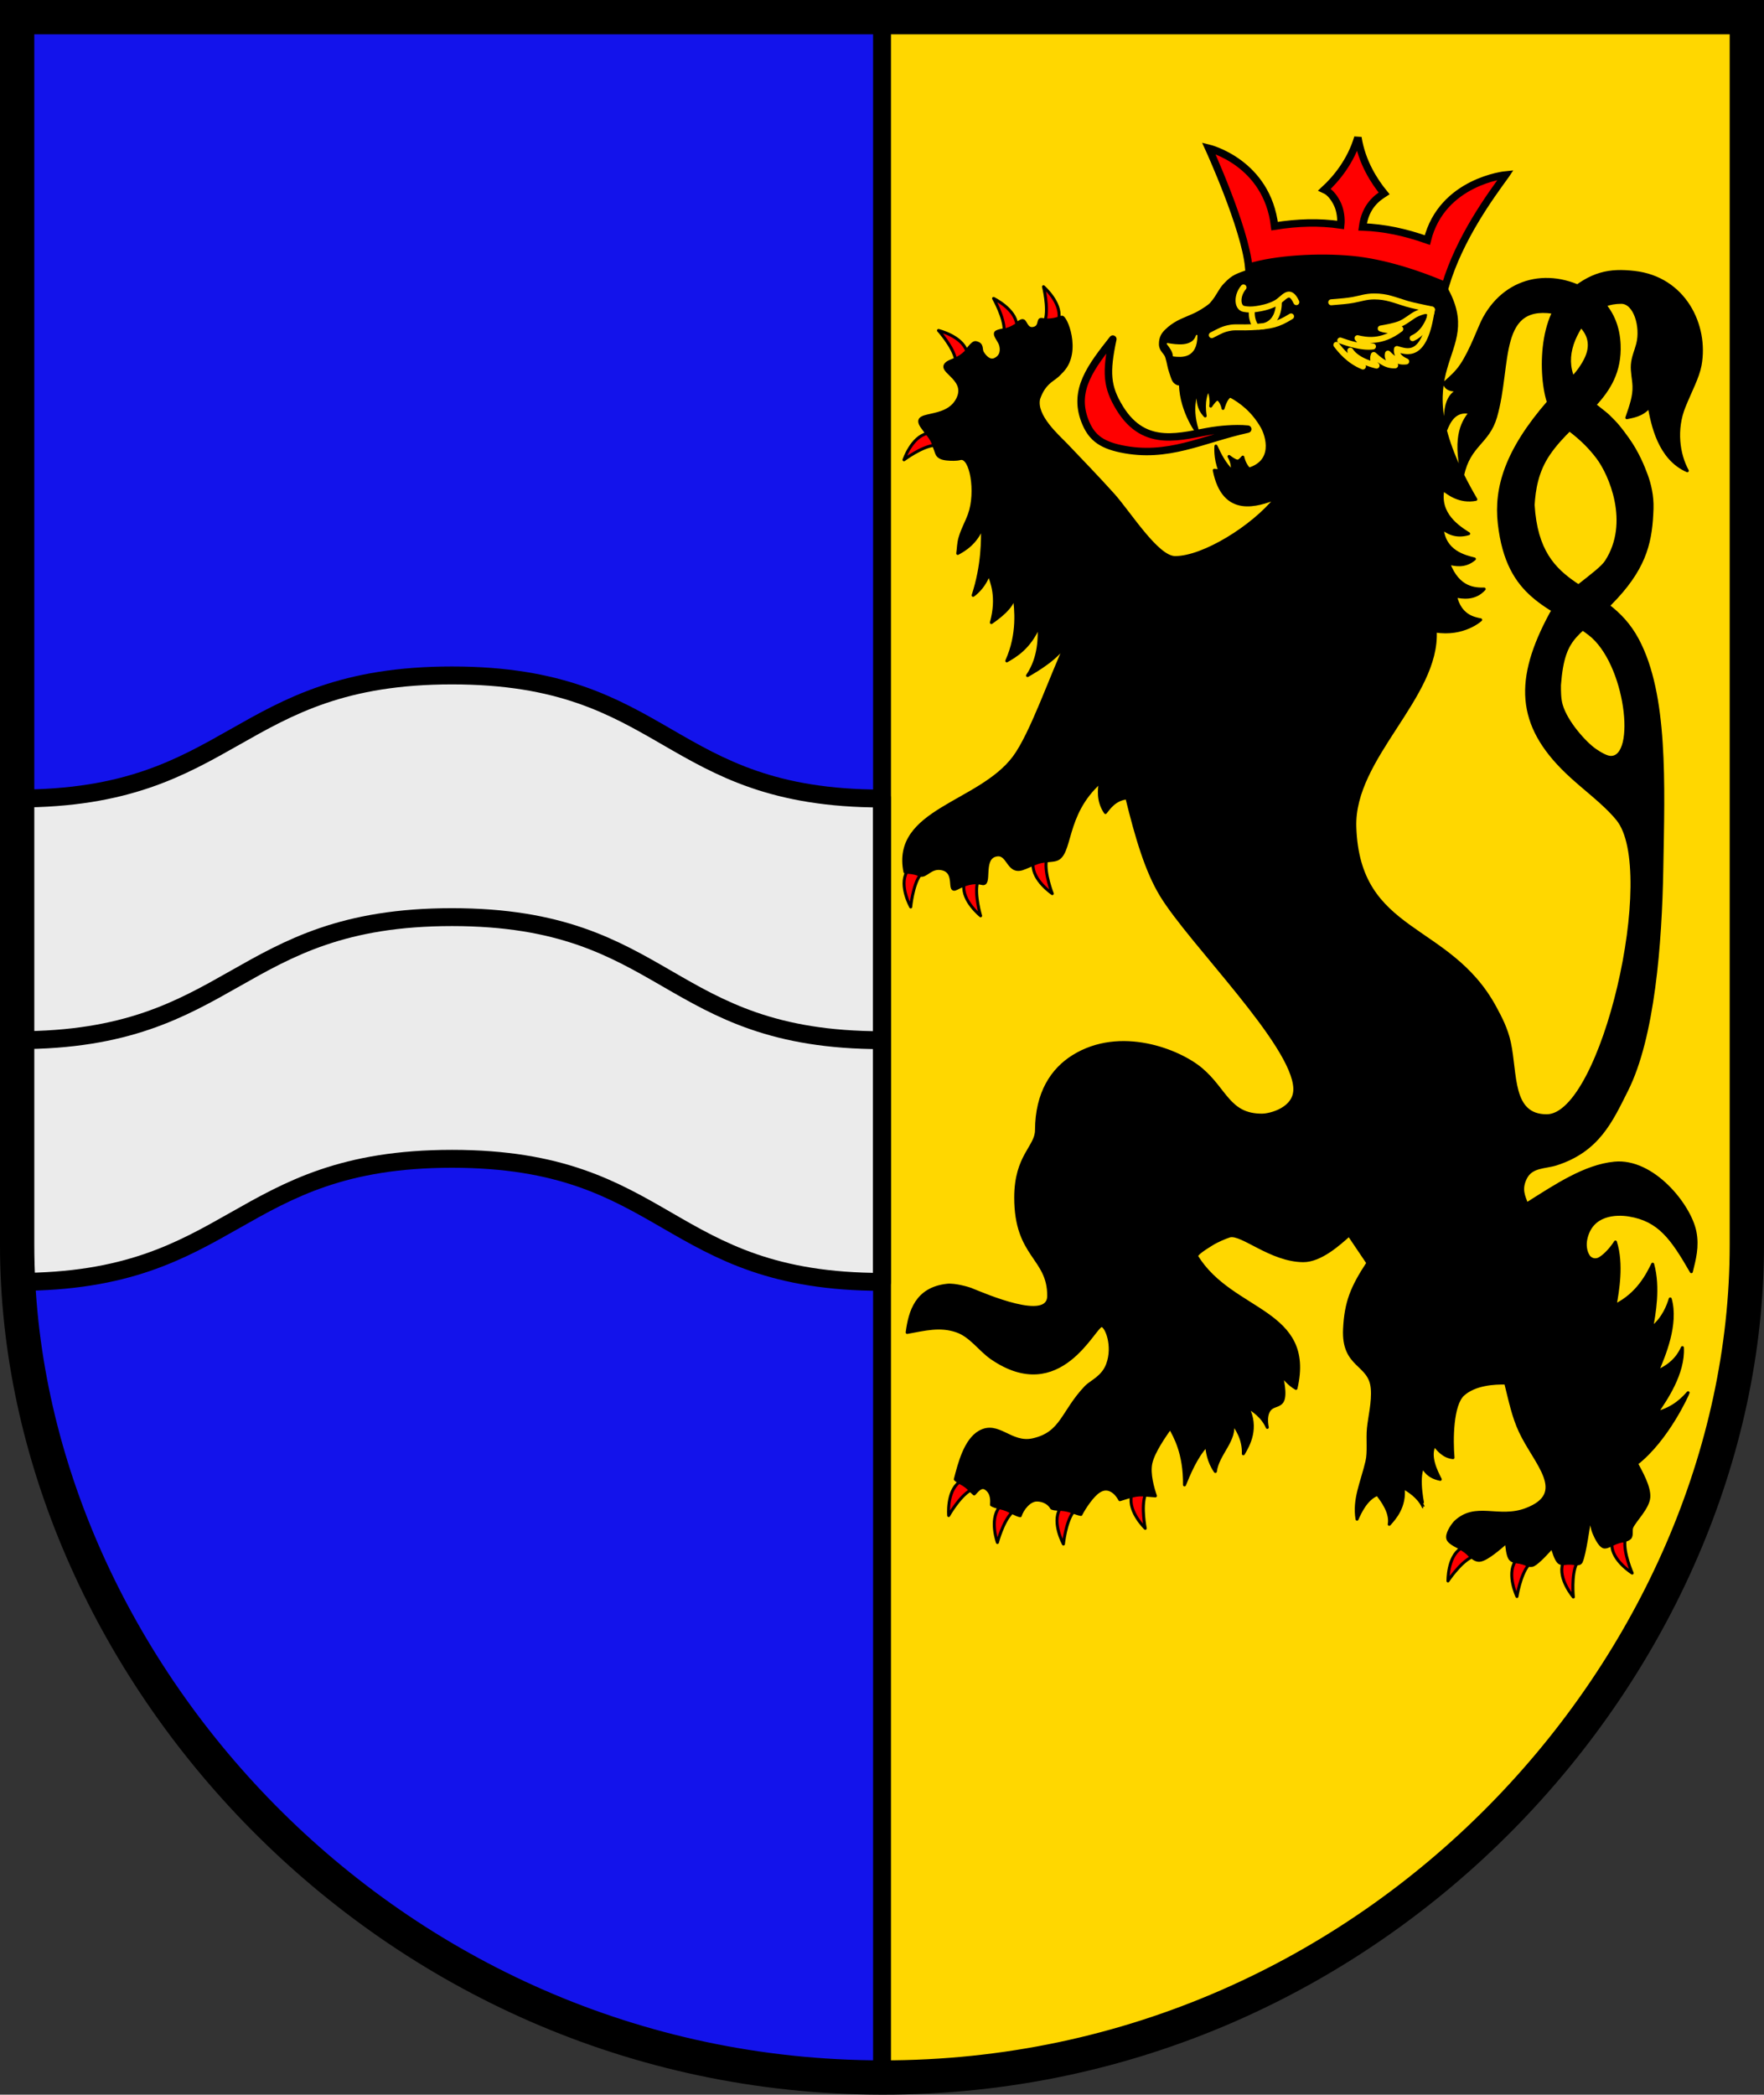
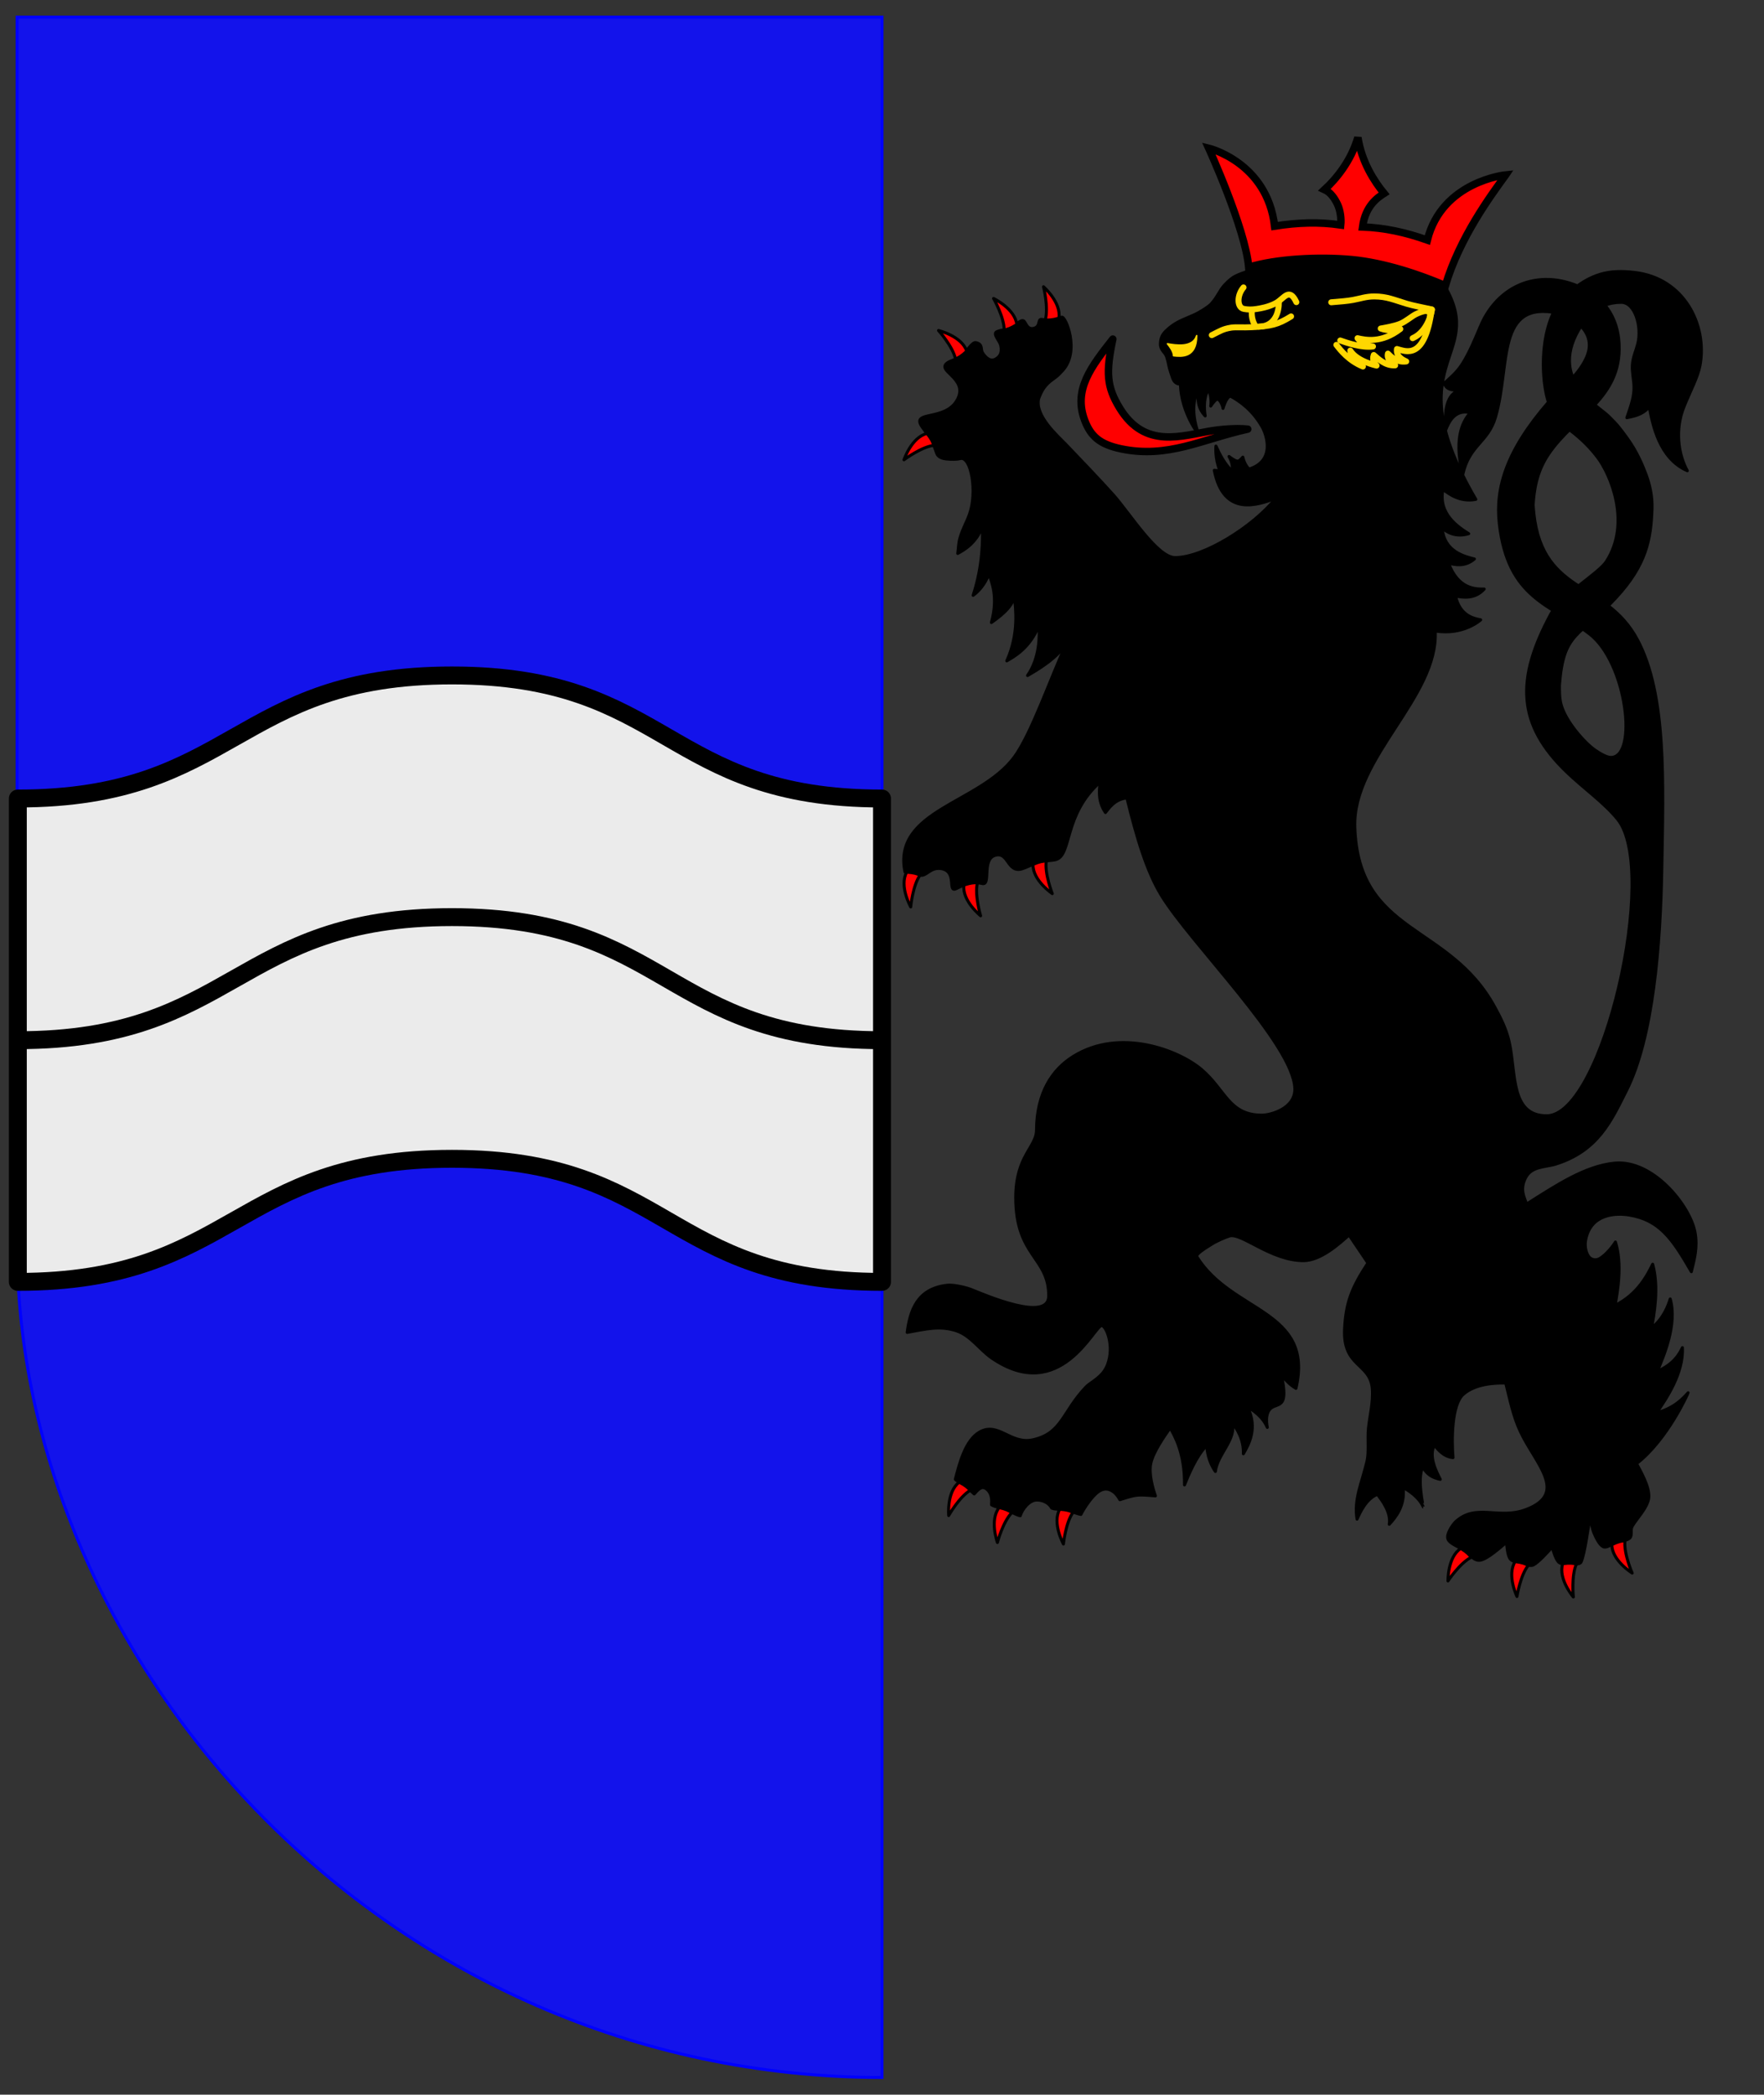
<svg xmlns="http://www.w3.org/2000/svg" xmlns:ns1="http://www.inkscape.org/namespaces/inkscape" xmlns:ns2="http://sodipodi.sourceforge.net/DTD/sodipodi-0.dtd" version="1.1" width="788.304" height="936.045" id="svg2846" ns1:version="0.47 r22583" ns2:docname="COA_Rhein-Neckar-Kreis.svg">
  <rect width="100%" height="100%" fill="#333333" stroke="none" />
  <defs id="defs2888">
    <ns1:perspective ns2:type="inkscape:persp3d" ns1:vp_x="0 : 528 : 1" ns1:vp_y="0 : 1000 : 0" ns1:vp_z="816 : 528 : 1" ns1:persp3d-origin="408 : 352 : 1" id="perspective2892" />
  </defs>
  <ns2:namedview pagecolor="#ffffff" bordercolor="#666666" borderopacity="1" objecttolerance="10" gridtolerance="10" guidetolerance="10" ns1:pageopacity="0" ns1:pageshadow="2" ns1:window-width="640" ns1:window-height="480" id="namedview2886" showgrid="false" ns1:zoom="0.23579545" ns1:cx="400.63735" ns1:cy="428.878" ns1:window-x="0" ns1:window-y="0" ns1:window-maximized="0" ns1:current-layer="svg2846" />
  <g id="dp_dp001" transform="translate(-7.363,-20.833)">
    <path id="dp_path002" d="M 401.515,949.211 C 179.003,948.916 15.027,763.012 15.031,577.34 15.035,394.377 15.029,211.439 15.029,28.5 c 128.824,0 257.676,0 386.5,0 0,306.9 -0.014,613.811 -0.014,920.711 z" style="fill:#1313eb;fill-rule:evenodd;stroke:#0000ff;stroke-width:1.333" />
-     <path id="dp_path003" d="m 401.529,949.209 c 0,-306.897 0,-613.804 0,-920.701 C 530.353,28.5 659.176,28.5 788,28.5 c 0,182.939 -0.005,365.877 -10e-4,548.84 0.004,185.672 -163.958,372.164 -386.47,371.869 z" style="fill:#ffd700;fill-rule:evenodd;stroke:#ffd700;stroke-width:1.333" />
    <path id="dp_path004" d="m 15.333,377.664 0,216.001 c 97.011,0 97.011,-54.997 194.019,-54.997 97.011,0 95.16,54.997 192.168,54.997 0,-72 0,-144.001 0,-216.001 -97.008,0 -95.157,-54.997 -192.168,-54.997 -97.008,0 -97.008,54.997 -194.019,54.997 z" style="fill:#ebebeb;fill-rule:evenodd;stroke:#000000;stroke-width:8;stroke-linejoin:round" />
    <path id="dp_path005" d="m 15.333,485.664 c 97.011,0 97.011,-54.997 194.019,-54.997 97.011,0 95.16,54.997 192.168,54.997" style="fill:none;stroke:#000000;stroke-width:8;stroke-linejoin:round" />
    <path id="dp_path006" d="m 481.8,162.6 c 1.675,-0.845 8.391,15.227 0.391,23.857 -1.831,1.975 -2.584,2.667 -4.188,3.775 -3.754,2.592 -5.3,5.439 -6.488,8.768 -1.784,7.737 8.684,16.757 12.218,20.457 7.307,7.648 14.479,15.102 21.044,22.388 7.259,8.058 19.682,28.15 27.723,28.155 12.753,0.008 34.913,-13.875 45,-26.5 -7.777,2.889 -23.333,8.667 -27.5,-12.5 5.833,0.547 9.248,0.945 14.001,-0.132 13.66,-3.095 9.491,-15.561 7.414,-19.209 -4.072,-7.148 -9.475,-11.355 -14.614,-14.046 -5.086,-2.662 -13.926,-3.588 -23.156,-5.3 -2.038,-0.797 -2.177,-2.486 -3.064,-4.938 -0.921,-2.547 -0.949,-4.123 -1.797,-6.919 -0.697,-2.299 -2.824,-2.915 -2.844,-5.859 -0.02,-2.953 1.108,-4.596 2.62,-6.034 1.825,-1.736 3.2,-2.694 5.14,-3.763 2.48,-1.368 6.655,-2.808 9.188,-4.224 2.147,-1.2 5.204,-3.123 6.012,-4.276 2.777,-3.179 3.448,-5.703 5.755,-8.168 3.897,-4.167 5.405,-4.281 11.585,-6.532 18.857,-6.867 58.973,-8.605 87.04,7.52 18.415,31.959 -22.513,33.08 13.616,94.869 -7.136,1.386 -12.176,-2.52 -14.696,-4.473 -2.237,11.076 6.921,16.899 11.501,19.809 -6.07,1.811 -9.904,-0.888 -11.824,-2.452 0.834,10.52 10.07,12.674 14.375,13.75 -4.373,3.749 -8.957,2.5 -11.563,1.874 4.376,11.668 12.084,11.598 15.939,11.563 -4.271,4.791 -9.965,3.68 -12.813,3.125 1.98,8.855 8.16,10.035 11.25,10.626 0,0 -7.606,7.082 -20.313,5 1.489,29.465 -36.919,56.538 -35.936,87.542 1.537,48.491 42.021,42.734 62.588,80.6 2.555,4.703 5.163,9.719 6.48,15.814 3.036,14.045 0.525,32.658 16.676,32.673 25.052,-0.009 50.313,-109.671 31.684,-132.508 -6.148,-7.536 -15.244,-13.851 -22.784,-21.107 -22.037,-21.206 -22.904,-41.397 -6.945,-70.821 4.976,-8.631 21.23,-17.917 24.674,-23.225 11.275,-17.376 1.748,-39.168 -3.936,-46.591 -2.948,-3.851 -6.597,-7.885 -13.014,-12.671 -3.376,-2.786 -4.788,-4.097 -7.24,-8.125 -5.268,-8.653 -7.046,-39.661 6.144,-51.611 11.25,-10.193 19.65,-11.462 30.617,-10.221 0,0 0,0 0,0 22.325,2.527 32.615,23.617 29.344,41.481 -0.984,5.375 -4.239,11.263 -7.164,18.502 -4.14,10.245 -2.557,21.352 1.46,28.657 -12.667,-5.533 -15.556,-20.911 -17,-28.6 -3.133,3.867 -7.711,4.356 -10.023,4.897 1.907,-5.57 3.356,-9.589 3.191,-14.149 -0.116,-3.192 -0.949,-6.251 -0.72,-9.541 0.232,-3.323 1.552,-6.022 2.383,-9.231 1.99,-7.691 -1.188,-18.659 -7.354,-18.641 -10.82,0.03 -16.053,7.021 -19.336,12.896 -5.728,10.252 -5.645,20.798 4.876,30.718 2.316,2.184 6.968,5.498 8.862,7.326 3.697,3.569 5.257,5.597 8.48,10.081 4.316,6.005 6.932,12.441 8.329,16.269 1.401,3.84 2.739,9.074 2.54,14.967 -0.464,13.779 -2.592,25.083 -15.924,39.565 -16.532,17.96 -23.615,15 -25.44,39.238 -0.007,2.801 -0.025,6.057 0.804,8.93 2.225,7.712 10.655,17.026 15.088,20.095 2.507,1.736 5.249,3.24 6.984,3.269 12.319,0.304 7.287,-42.438 -9.509,-55.221 -17.29,-13.159 -36.448,-15.516 -40.258,-49.325 -1.789,-15.887 3.15,-32.598 22.108,-54.371 6.099,-7.005 12.127,-10.521 16.328,-18.683 6.912,-13.428 -8.152,-19.994 -12.009,-20.889 -28.048,-5.967 -21.276,22.875 -28.101,46.389 -3.359,11.571 -11.863,12.418 -14.699,26.011 -4.333,-18.2 0.823,-24.733 3.4,-28 -7.093,-1.581 -9.621,4.503 -10.885,7.544 -1.459,-15.749 4.596,-17.249 7.624,-18 -6.75,1.375 -7.834,-1.293 -8.375,-2.627 3.148,-2.825 5.476,-4.858 7.591,-7.962 4.614,-6.775 8.061,-17.087 10.321,-21.19 10.447,-18.968 31.82,-22.477 50.089,-9.712 7.378,6.316 9.843,14.114 10.16,21.55 1.03,24.12 -19.862,31.769 -31.512,48.948 -5.322,7.849 -6.482,15.993 -6.917,22.705 2.473,40.972 32.047,32.801 46.68,60.355 13.031,24.534 11.497,63.913 10.827,102.317 -0.579,33.169 -3.763,75.151 -15.734,98.937 -6.84,13.592 -12.642,26.875 -31.465,32.904 -4.96,1.588 -11.017,0.855 -13.713,6.263 -2.508,5.031 -0.775,8.173 0.509,11.648 13.171,-8.308 25.992,-16.951 39.217,-18.271 17.146,-1.71 33.635,18.747 35.988,30.692 1.312,6.659 -0.224,12.219 -1.605,17.819 -8.601,-14.936 -14.339,-23.143 -27.839,-25.337 -5.685,-0.924 -16.945,-0.716 -19.33,10.83 -0.514,2.488 -0.238,5.45 1.234,7.639 0.71,1.056 2.739,2.312 5.038,0.949 2.921,-1.732 5.854,-5.504 6.977,-7.361 3.147,9.92 0.943,22.187 -0.16,28.32 10.24,-5.013 14.613,-13.937 16.8,-18.4 2.88,10.4 0.64,22.453 -0.48,28.48 5.387,-4.213 7.449,-10.151 8.32,-12.96 3.2,11.253 -2.773,25.297 -5.76,32.32 7.627,-3.253 10.116,-8.231 11.2,-10.56 0.64,11.467 -7.467,23.236 -11.52,29.12 7.893,-2.027 12.017,-6.649 14.08,-8.96 -0.009,0.255 -9.148,20.891 -23.04,31.68 1.903,3.605 5.816,10.327 5.471,15.041 -0.346,4.715 -6.123,10.211 -7.544,13.251 -0.718,1.535 0.236,3.815 -0.988,4.987 -1.242,1.188 -4.483,1.501 -6.459,2.141 -1.795,0.581 -3.815,2.432 -5.4,1.7 -1.585,-0.732 -3.155,-3.839 -4.111,-6.096 -0.965,-2.28 -1.444,-5.816 -1.684,-7.584 -0.8,4.461 -2.437,16.851 -4.005,20.38 -0.739,1.663 -3.717,0.767 -5.4,0.8 -1.579,0.031 -3.56,0.493 -4.7,-0.6 -1.267,-1.216 -2.356,-4.872 -2.9,-6.7 -2.033,2.261 -6.101,6.784 -8.384,7.949 -1.604,0.819 -3.579,-0.501 -5.315,-0.96 -1.736,-0.458 -4.04,-0.333 -5.101,-1.789 -1.117,-1.532 -1.439,-5.444 -1.6,-7.4 -2.903,2.483 -8.492,7.447 -11.692,8.029 -2.876,0.524 -5.089,-2.936 -7.508,-4.529 -2.401,-1.583 -6.373,-2.968 -7.007,-5.035 -0.633,-2.066 1.607,-5.534 3.207,-7.365 9.237,-8.867 19.369,-1 31.777,-5.716 19.127,-7.269 4.012,-20.644 -2.626,-34.912 -3.14,-6.748 -4.455,-13.453 -6.5,-21.592 -5.055,-0.145 -13.763,0.368 -19.014,5.072 -5.13,4.597 -5.234,20.387 -4.537,28.248 -4.267,-0.367 -6.956,-3.856 -8.3,-5.6 -2.733,4.9 0.823,11.833 2.6,15.3 -5.4,-1.067 -7,-4.089 -7.8,-5.6 -2.7,5.467 0.3,17.9 0.2,17.9 -2.1,-4.6 -6.7,-7.333 -9,-8.7 1.033,8.5 -3.789,13.833 -6.2,16.5 0.933,-5.267 -3.223,-10.689 -5.3,-13.4 -5.033,2 -7.744,8.067 -9.1,11.1 -1.471,-8.931 2.133,-16.085 4.421,-25.744 1.024,-4.324 0.203,-9.896 0.678,-14.887 0.474,-4.985 2.213,-11.658 1.722,-17.698 -0.942,-11.606 -13.264,-9.471 -12.384,-26.791 0.6,-11.817 3.23,-18.405 10.43,-29.359 -2.81,-4.166 -5.618,-8.334 -8.427,-12.501 -4.215,3.744 -12.657,11.512 -20.48,11.461 -14.493,-0.093 -27.447,-12.465 -32.867,-11.066 -1.878,0.605 -5.636,2.157 -8.08,3.706 -2.432,1.543 -7.298,4.443 -6.585,5.594 15.667,25.282 52.515,23.606 44.287,58.83 C 583.2,639.333 581,636.444 579.9,635 c 0.219,1.051 2.365,9.248 0.423,12.18 -1.087,1.64 -3.096,1.681 -4.594,2.645 -3.56,2.292 -2.061,8.676 -2.029,8.875 -2.133,-4.967 -6.577,-7.789 -8.9,-9.2 4.9,9.5 0.433,17.167 -1.8,21 0.233,-6.867 -3.256,-11.623 -5,-14 2.005,7.625 -6.587,14.109 -7.5,21.9 -3.2,-4.567 -3.667,-9.256 -3.9,-11.6 -4.7,4.767 -8.167,13.323 -9.9,17.6 0.133,-14.167 -4.289,-21.656 -6.4,-25.5 -2.509,3.569 -7.544,10.724 -8.644,15.791 -1.043,4.805 0.943,11.416 2.044,14.609 -1.957,-0.117 -5.551,-0.583 -8.2,-0.3 -2.637,0.281 -5.937,1.499 -7.7,2 -0.675,-1.217 -1.885,-3.157 -3.929,-4.185 -3.82,-1.922 -7,1.276 -9.804,4.98 -1.587,2.094 -3.032,4.506 -3.667,5.805 -2.103,-0.388 -4.257,-1.501 -6.653,-1.993 -2.527,-0.519 -4.834,-0.128 -6.4,-0.855 -1.075,-2.033 -3.483,-3.549 -6.528,-3.605 -3.551,-0.066 -6.682,4.257 -7.535,7.042 -2.021,-0.448 -4.387,-2.004 -6.523,-2.82 -2.062,-0.788 -4.536,-1.016 -6.292,-2.074 0.114,-1.764 0.342,-5.294 -2.497,-7.251 -2.185,-1.507 -3.972,1.048 -5.252,2.396 -1.171,-0.927 -2.673,-2.757 -4.08,-3.691 -1.451,-0.962 -3.511,-1.921 -4.36,-2.869 1.785,-6.867 4.432,-17.528 10.936,-21.157 8.333,-4.65 13.795,5.75 23.769,3.509 13.083,-2.94 13.074,-12.495 23.704,-23.624 2.179,-2.281 7.476,-4.275 9.602,-9.945 3.193,-8.522 -0.634,-17.456 -2.6,-17.472 -3.335,-0.027 -18.53,35.605 -49.191,14.478 -5.252,-3.618 -9.332,-9.966 -15.669,-12.108 -7.439,-2.513 -13.994,-0.761 -22.067,0.695 1.24,-9.379 4.176,-19.588 17.904,-21.084 3.497,-0.381 9.657,1.48 10.428,1.791 6.891,2.78 34.852,14.868 34.917,3.042 0.096,-17.373 -14.75,-17.59 -14.744,-44.025 0.006,-18.64 9.256,-22.545 9.288,-30.111 0.071,-16.762 7.078,-27.126 16.428,-32.957 20.975,-13.079 47.27,-2.635 57.204,5.752 10.899,9.2 12.31,20.537 27.134,20.496 3.801,-0.011 14.98,-2.9 14.678,-11.937 -0.658,-19.766 -46.59,-64.796 -59.682,-86.296 -6.547,-10.752 -10.942,-25.534 -15.363,-43.515 -5.329,0.511 -8,4.517 -9.591,6.521 -3.665,-5.329 -2.67,-10.898 -2.301,-13.682 -16.595,14.713 -12.575,32.87 -19.964,34.749 -1.672,0.484 -5.015,0.381 -7.508,1.151 -2.476,0.764 -5.84,2.457 -7.492,2.949 -6.74,2.008 -5.956,-8.024 -12.193,-5.981 -5.906,1.934 -1.531,13.613 -5.65,12.532 -4.06,-0.942 -7.84,0.362 -11.397,2.221 -4.475,2.339 0.771,-7.961 -7.244,-8.919 -4.512,-0.538 -6.401,3.644 -8.992,2.964 -0.633,-0.249 -1.828,-0.71 -2.784,-0.909 -1.141,-0.237 -3.089,-0.375 -4.064,-0.512 -5.589,-27.685 33.213,-30.425 48.741,-51.203 7.872,-10.533 16.928,-37.282 23.643,-51.293 -4.267,6.987 -13.156,12.143 -17.6,14.72 5.547,-8.107 5.369,-17.636 5.12,-22.4 -4.16,10.187 -10.987,13.849 -14.4,15.84 5.44,-12.053 4.053,-23.324 3.36,-28.8 -0.853,5.013 -7.111,9.457 -10.24,11.68 3.147,-11.573 0.089,-18.151 -1.12,-21.76 -1.707,4.8 -4.836,8.053 -7.04,9.6 4.427,-13.6 4.249,-25.013 4.16,-30.72 -2.88,7.52 -8.32,10.507 -11.04,12 0.333,-2.195 0.299,-4.593 1.025,-7.021 1.276,-4.262 2.852,-6.691 4.202,-10.447 3.573,-9.949 0.794,-26.188 -4.11,-24.924 -1.738,0.448 -3.924,0.372 -5.893,0.193 -1.985,-0.18 -4.021,-0.717 -4.688,-2.686 -0.483,-1.427 -1.447,-4.28 -2.507,-6.035 -1.081,-1.791 -2.761,-4.016 -3.601,-5.129 -6.329,-8.39 10.352,-2.458 15.573,-13.026 4.78,-9.676 -10.894,-12.653 -3.952,-16.518 0.656,-0.366 2.056,-0.836 3.007,-1.319 0.931,-0.472 1.836,-0.999 2.701,-1.58 2.271,-1.527 4.607,-6.113 6.374,-5.72 3.229,0.719 1.99,2.973 2.933,4.495 1.044,1.684 3.123,4.16 5.581,2.989 3.191,-1.519 3.058,-4.531 2.471,-6.548 -0.569,-1.959 -3.752,-5.072 -1.497,-5.875 1.422,-0.682 4.317,-0.84 6.212,-1.75 1.938,-0.932 4.225,-3.606 5.466,-3.082 1.054,0.267 1.455,3.9 4.327,3.45 3.647,-0.572 1.944,-4.267 3.788,-4.059 1.097,0.124 3.293,0.371 4.88,0.077 1.451,-0.268 3.208,-0.764 4.148,-1.045 z" style="fill:#000000;fill-rule:evenodd;stroke:#000000;stroke-width:1.333;stroke-linejoin:round" />
    <path id="dp_path007" d="m 564.956,212.597 c -20.348,4.472 -35.657,13.23 -56.655,8.803 -9.374,-1.976 -13.456,-5.549 -16.158,-12.613 -5.258,-13.742 2.813,-24.08 12.521,-36.424 -3.169,14.958 -2.708,21.33 3.007,30.729 11.388,18.731 27.933,12.353 41.452,10.215 2.664,-0.422 9.777,-1.31 15.833,-0.71 z" style="fill:#ff0000;fill-rule:evenodd;stroke:#000000;stroke-width:3.333;stroke-linejoin:round" />
    <path id="dp_path008" d="m 680.264,98.992 c -6.777,9.333 -20.583,28.011 -27,49.511 -11.337,-4.928 -27.396,-10.308 -41.797,-11.659 -14.643,-1.373 -33.867,-0.368 -46.063,3.421 -1.615,-17.572 -17.891,-53.197 -17.891,-53.197 0,0 26.111,6.305 29.454,34.819 10.44,-1.643 19.764,-1.93 29.549,-0.518 0.295,-2.792 -0.171,-6.437 -1.375,-9.07 -1.204,-2.634 -3.153,-5.526 -5.846,-6.731 5.026,-4.635 11.71,-12.533 14.885,-23.288 1.733,11.053 7.357,19.672 11.709,24.989 -2.785,1.798 -8.354,5.396 -9.622,14.988 9.861,0.38 18.98,2.35 28.95,5.852 6.564,-26.289 35.047,-29.117 35.047,-29.117 z" style="fill:#ff0000;fill-rule:evenodd;stroke:#000000;stroke-width:3.333" />
    <path id="dp_path009" d="m 638.661,171.961 c 7.142,-3.12 8.639,-12.756 8.639,-12.756" style="fill:none;stroke:#ffd700;stroke-width:2.667;stroke-linecap:round;stroke-linejoin:round" />
    <path id="dp_path010" d="m 604.572,174.945 c 1.829,2.355 5.489,7.063 11.863,9.67 -1.831,-1.475 -5.491,-4.424 -5.644,-7.099 3.109,4.904 11.748,6.687 11.748,6.687 -0.654,-0.708 -2.19,-2.126 -1.268,-4.732 1.842,1.566 5.068,4.904 9.56,4.629 -1.294,-0.891 -3.878,-2.675 -3.226,-5.247 1.383,1.362 3.916,4.082 8.178,3.499 -1.536,-0.72 -4.607,-2.161 -4.147,-5.556 4.135,1.087 12.4,5.109 15.548,-17.693 -3.939,-0.883 -8.165,-1.635 -11.117,-2.522 -5.804,-1.746 -8.888,-3.256 -14.535,-3.278 -3.668,-0.015 -6.315,0.988 -9.545,1.57 -2.491,0.45 -5.384,0.699 -9.719,1.042" style="fill:none;stroke:#ffd700;stroke-width:2.667;stroke-linecap:round;stroke-linejoin:round" />
    <path id="dp_path011" d="m 606.299,172.991 c 3.173,1.108 9.521,3.325 14.626,2.674 -1.573,-0.24 -4.721,-0.72 -6.909,-3.704 3.557,0.8 10.672,2.402 19.117,-4.114 -1.689,0.366 -5.297,1.097 -8.752,-0.206 2.038,-0.352 6.111,-1.058 8.722,-2.121 2.513,-1.023 5.045,-3.303 6.941,-4.256 1.391,-0.7 3.377,-1.42 4.436,-1.464 0.755,-0.032 1.763,0.461 1.92,1.2 0.201,0.947 -0.408,3.303 -0.712,4.481" style="fill:none;stroke:#ffd700;stroke-width:2.667;stroke-linecap:round;stroke-linejoin:round" />
    <path id="dp_path012" d="m 529.085,174.464 c 0.89,1.116 2.667,3.349 2.72,5.344 3.431,0.377 10.294,1.131 10.336,-8.992 -1.77,5.557 -9.294,4.284 -13.056,3.648 z" style="fill:#ffd700;fill-rule:evenodd;stroke:#ffd700;stroke-width:0.667;stroke-linejoin:round" />
    <path id="dp_path013" d="m 548.9,170.599 c 3.928,-1.958 4.923,-2.723 8.56,-3.338 1.976,-0.332 5.391,0 9.22,-0.206 8.761,-0.474 11.692,-1.138 17.639,-4.826" style="fill:none;stroke:#ffd700;stroke-width:2.667;stroke-linecap:round;stroke-linejoin:round" />
    <path id="dp_path014" d="m 586.68,155.853 c -3.145,-6.706 -5.411,-1.726 -8.921,0.308 -3.29,1.908 -7.436,2.527 -8.811,2.742 -2.231,0.349 -3.923,0.32 -5.791,-0.044 -2.958,-0.578 -3.186,-5.92 -0.089,-9.582" style="fill:none;stroke:#ffd700;stroke-width:2.667;stroke-linecap:round;stroke-linejoin:round" />
    <path id="dp_path015" d="m 568.616,166.813 c -2.479,-3.388 -1.771,-7.453 -1.771,-7.453" style="fill:none;stroke:#ffd700;stroke-width:2.667;stroke-linecap:round;stroke-linejoin:round" />
    <path id="dp_path016" d="m 569.749,166.827 c 9.867,-0.134 9.088,-11.15 9.088,-11.15" style="fill:none;stroke:#ffd700;stroke-width:2.667;stroke-linecap:round;stroke-linejoin:round" />
    <path id="dp_path017" d="m 565.192,230.111 c -1.48,0.84 -4.672,1.386 -6.795,1.545 -1.982,0.148 -4.62,-0.351 -5.938,-0.6 -2.266,-5.637 -1.72,-10.776 -1.72,-10.871 0.018,0.02 0.061,0.056 0.078,0.095 1.431,3.196 3.788,7.993 7.187,11.06 0.417,-3.12 -0.797,-5.388 -1.405,-6.521 0.854,0.681 2.72,2.032 3.748,2.078 0.946,0.044 1.876,-1.25 2.424,-1.796 0,0 0.442,2.711 2.421,5.01 z" style="fill:#000000;fill-rule:evenodd;stroke:#000000;stroke-width:1.333;stroke-linejoin:round" />
    <path id="dp_path018" d="m 556.849,197.976 c -2.705,-2.06 -7.334,-2.768 -11.033,-3.609 -4.784,-1.087 -8.505,-1.434 -10.943,-1.703 0.431,12.783 8.21,22.433 8.21,22.433 -4.318,-11.872 -1.286,-18.129 0.07,-21.246 -1.484,8.209 1.367,11.302 2.791,12.848 -1.061,-6.607 0.507,-10.208 1.308,-11.775 1.309,1.963 1.496,5.555 1.164,7.372 0.739,-1.076 2.219,-3.227 3.135,-3.052 0.916,0.173 2.132,2.44 2.356,4.097 0,0 1.189,-4.428 2.942,-5.365 z" style="fill:#000000;fill-rule:evenodd;stroke:#000000;stroke-width:1.333;stroke-linejoin:round" />
    <path id="dp_path019" d="m 712.309,148.607 c -1.721,1.066 -4.572,3.437 -6.346,5.373 -1.708,1.863 -3.339,4.001 -4.299,6.244 5.311,1.069 9.073,3.413 12.336,6.376 1.007,-1.725 2.765,-4.045 4.483,-5.667 1.714,-1.618 4.564,-3.216 6.058,-3.729 -0.918,-1.3 -3.161,-3.471 -5.066,-4.811 -2.039,-1.433 -5.326,-3.148 -7.166,-3.786 z" style="fill:#000000;fill-rule:evenodd;stroke:#000000;stroke-width:0.667;stroke-linejoin:round" />
    <path id="dp_path020" d="m 720.075,201.865 c -1.354,-1.15 -4.059,-3.45 -5.7,-5.5 -1.642,-2.049 -3.484,-5.081 -4.151,-6.8 -2.372,2.4 -7.216,7.2 -10.849,10.8 0.381,1.807 1.869,4.684 3.364,6.68 1.576,2.104 4.358,4.634 6.09,5.944 3.719,-3.788 8.732,-8.668 11.246,-11.124 z" style="fill:#000000;fill-rule:evenodd;stroke:#000000;stroke-width:0.667;stroke-linejoin:round" />
    <path id="dp_path021" d="m 714.643,302.003 c -4.146,-3.043 -13.187,-8.375 -13.187,-8.375 3.084,-4.812 11.312,-10.875 11.249,-10.875 4.979,2.898 10.618,6.883 13.438,8.812 -3.834,3.479 -8.944,8.118 -11.5,10.438 z" style="fill:#000000;fill-rule:evenodd;stroke:#000000;stroke-width:0.667;stroke-linejoin:round" />
    <path id="dp_path022" d="m 711.849,719.705 c -2.353,5.187 -1.381,14.791 -1.381,14.791 0,0 -6.908,-8.085 -4.759,-14.892 3.355,-0.443 4.42,-0.201 6.14,0.101 z" style="fill:#ff0000;fill-rule:evenodd;stroke:#000000;stroke-width:1.333;stroke-linejoin:round" />
    <path id="dp_path023" d="m 733.539,709.296 c -0.648,5.659 3.225,14.5 3.225,14.5 0,0 -9.056,-5.573 -9.1,-12.712 3.056,-1.451 4.144,-1.548 5.875,-1.788 z" style="fill:#ff0000;fill-rule:evenodd;stroke:#000000;stroke-width:1.333;stroke-linejoin:round" />
    <path id="dp_path024" d="m 690.356,720.316 c -3.592,4.419 -5.089,13.956 -5.089,13.956 0,0 -4.631,-9.575 -0.824,-15.612 3.357,0.423 4.326,0.927 5.913,1.656 z" style="fill:#ff0000;fill-rule:evenodd;stroke:#000000;stroke-width:1.333;stroke-linejoin:round" />
    <path id="dp_path025" d="m 664.86,716.735 c -5.103,2.53 -10.421,10.585 -10.421,10.585 0,0 -0.24,-10.632 5.729,-14.545 2.879,1.777 3.552,2.638 4.692,3.96 z" style="fill:#ff0000;fill-rule:evenodd;stroke:#000000;stroke-width:1.333;stroke-linejoin:round" />
    <path id="dp_path026" d="m 474.945,405.551 c -0.862,5.629 2.67,14.612 2.67,14.612 0,0 -8.838,-5.916 -8.608,-13.05 3.109,-1.333 4.2,-1.389 5.938,-1.562 z" style="fill:#ff0000;fill-rule:evenodd;stroke:#000000;stroke-width:1.333;stroke-linejoin:round" />
    <path id="dp_path027" d="m 444.153,415.292 c -1.332,5.539 1.436,14.785 1.436,14.785 0,0 -8.31,-6.636 -7.484,-13.725 3.211,-1.068 4.303,-1.032 6.048,-1.06 z" style="fill:#ff0000;fill-rule:evenodd;stroke:#000000;stroke-width:1.333;stroke-linejoin:round" />
    <path id="dp_path028" d="m 418.54,411.871 c -3.305,4.637 -4.196,14.249 -4.196,14.249 0,0 -5.227,-9.261 -1.811,-15.528 3.378,0.209 4.378,0.651 6.007,1.279 z" style="fill:#ff0000;fill-rule:evenodd;stroke:#000000;stroke-width:1.333;stroke-linejoin:round" />
-     <path id="dp_path029" d="m 519.109,688.943 c -1.842,5.388 0.05,14.854 0.05,14.854 0,0 -7.655,-7.382 -6.171,-14.364 3.296,-0.764 4.38,-0.626 6.121,-0.49 z" style="fill:#ff0000;fill-rule:evenodd;stroke:#000000;stroke-width:1.333;stroke-linejoin:round" />
    <path id="dp_path030" d="m 486.917,696.604 c -3.346,4.608 -4.322,14.212 -4.322,14.212 0,0 -5.144,-9.307 -1.672,-15.544 3.374,0.24 4.37,0.691 5.994,1.332 z" style="fill:#ff0000;fill-rule:evenodd;stroke:#000000;stroke-width:1.333;stroke-linejoin:round" />
    <path id="dp_path031" d="m 459.576,696.767 c -4.023,4.03 -6.483,13.365 -6.483,13.365 0,0 -3.632,-9.995 0.77,-15.615 3.296,0.763 4.209,1.363 5.713,2.25 z" style="fill:#ff0000;fill-rule:evenodd;stroke:#000000;stroke-width:1.333;stroke-linejoin:round" />
    <path id="dp_path032" d="m 440.984,686.811 c -4.916,2.874 -9.669,11.276 -9.669,11.276 0,0 -0.97,-10.591 4.716,-14.906 2.994,1.576 3.724,2.388 4.953,3.63 z" style="fill:#ff0000;fill-rule:evenodd;stroke:#000000;stroke-width:1.333;stroke-linejoin:round" />
    <path id="dp_path033" d="m 474.479,163.805 c 1.569,-5.474 -0.795,-14.834 -0.795,-14.834 0,0 8.015,6.989 6.883,14.037 -3.254,0.928 -4.343,0.845 -6.088,0.797 z" style="fill:#ff0000;fill-rule:evenodd;stroke:#000000;stroke-width:1.333;stroke-linejoin:round" />
    <path id="dp_path034" d="m 456.107,168.319 c 0.048,-5.696 -4.735,-14.12 -4.735,-14.12 0,0 9.593,4.589 10.388,11.682 -2.887,1.766 -3.959,2.016 -5.653,2.438 z" style="fill:#ff0000;fill-rule:evenodd;stroke:#000000;stroke-width:1.333;stroke-linejoin:round" />
    <path id="dp_path035" d="m 424.721,219.851 c -5.657,0.66 -13.382,6.448 -13.382,6.448 0,0 3.361,-10.09 10.301,-11.76 2.109,2.645 2.453,3.682 3.081,5.312 z" style="fill:#ff0000;fill-rule:evenodd;stroke:#000000;stroke-width:1.333;stroke-linejoin:round" />
    <path id="dp_path036" d="m 434.365,181.281 c -1.154,-5.577 -7.598,-12.764 -7.598,-12.764 0,0 10.345,2.463 12.618,9.23 -2.449,2.333 -3.452,2.766 -5.02,3.534 z" style="fill:#ff0000;fill-rule:evenodd;stroke:#000000;stroke-width:1.333;stroke-linejoin:round" />
-     <path id="dp_path037" d="m 401.529,949.201 0,-920.693" style="fill:none;stroke:#000000;stroke-width:8" />
-     <path id="dp_path038" d="m 401.529,28.5 c -128.824,0 -257.676,0 -386.5,0 0,182.939 0.005,365.877 0.001,548.84 C 15.027,763.012 179.003,948.916 401.515,949.211 624.027,949.505 788.003,763.012 787.999,577.34 787.995,394.377 788,211.439 788,28.5 c -128.824,0 -257.647,0 -386.471,0 z" style="fill:none;stroke:#000000;stroke-width:15.333" />
  </g>
</svg>